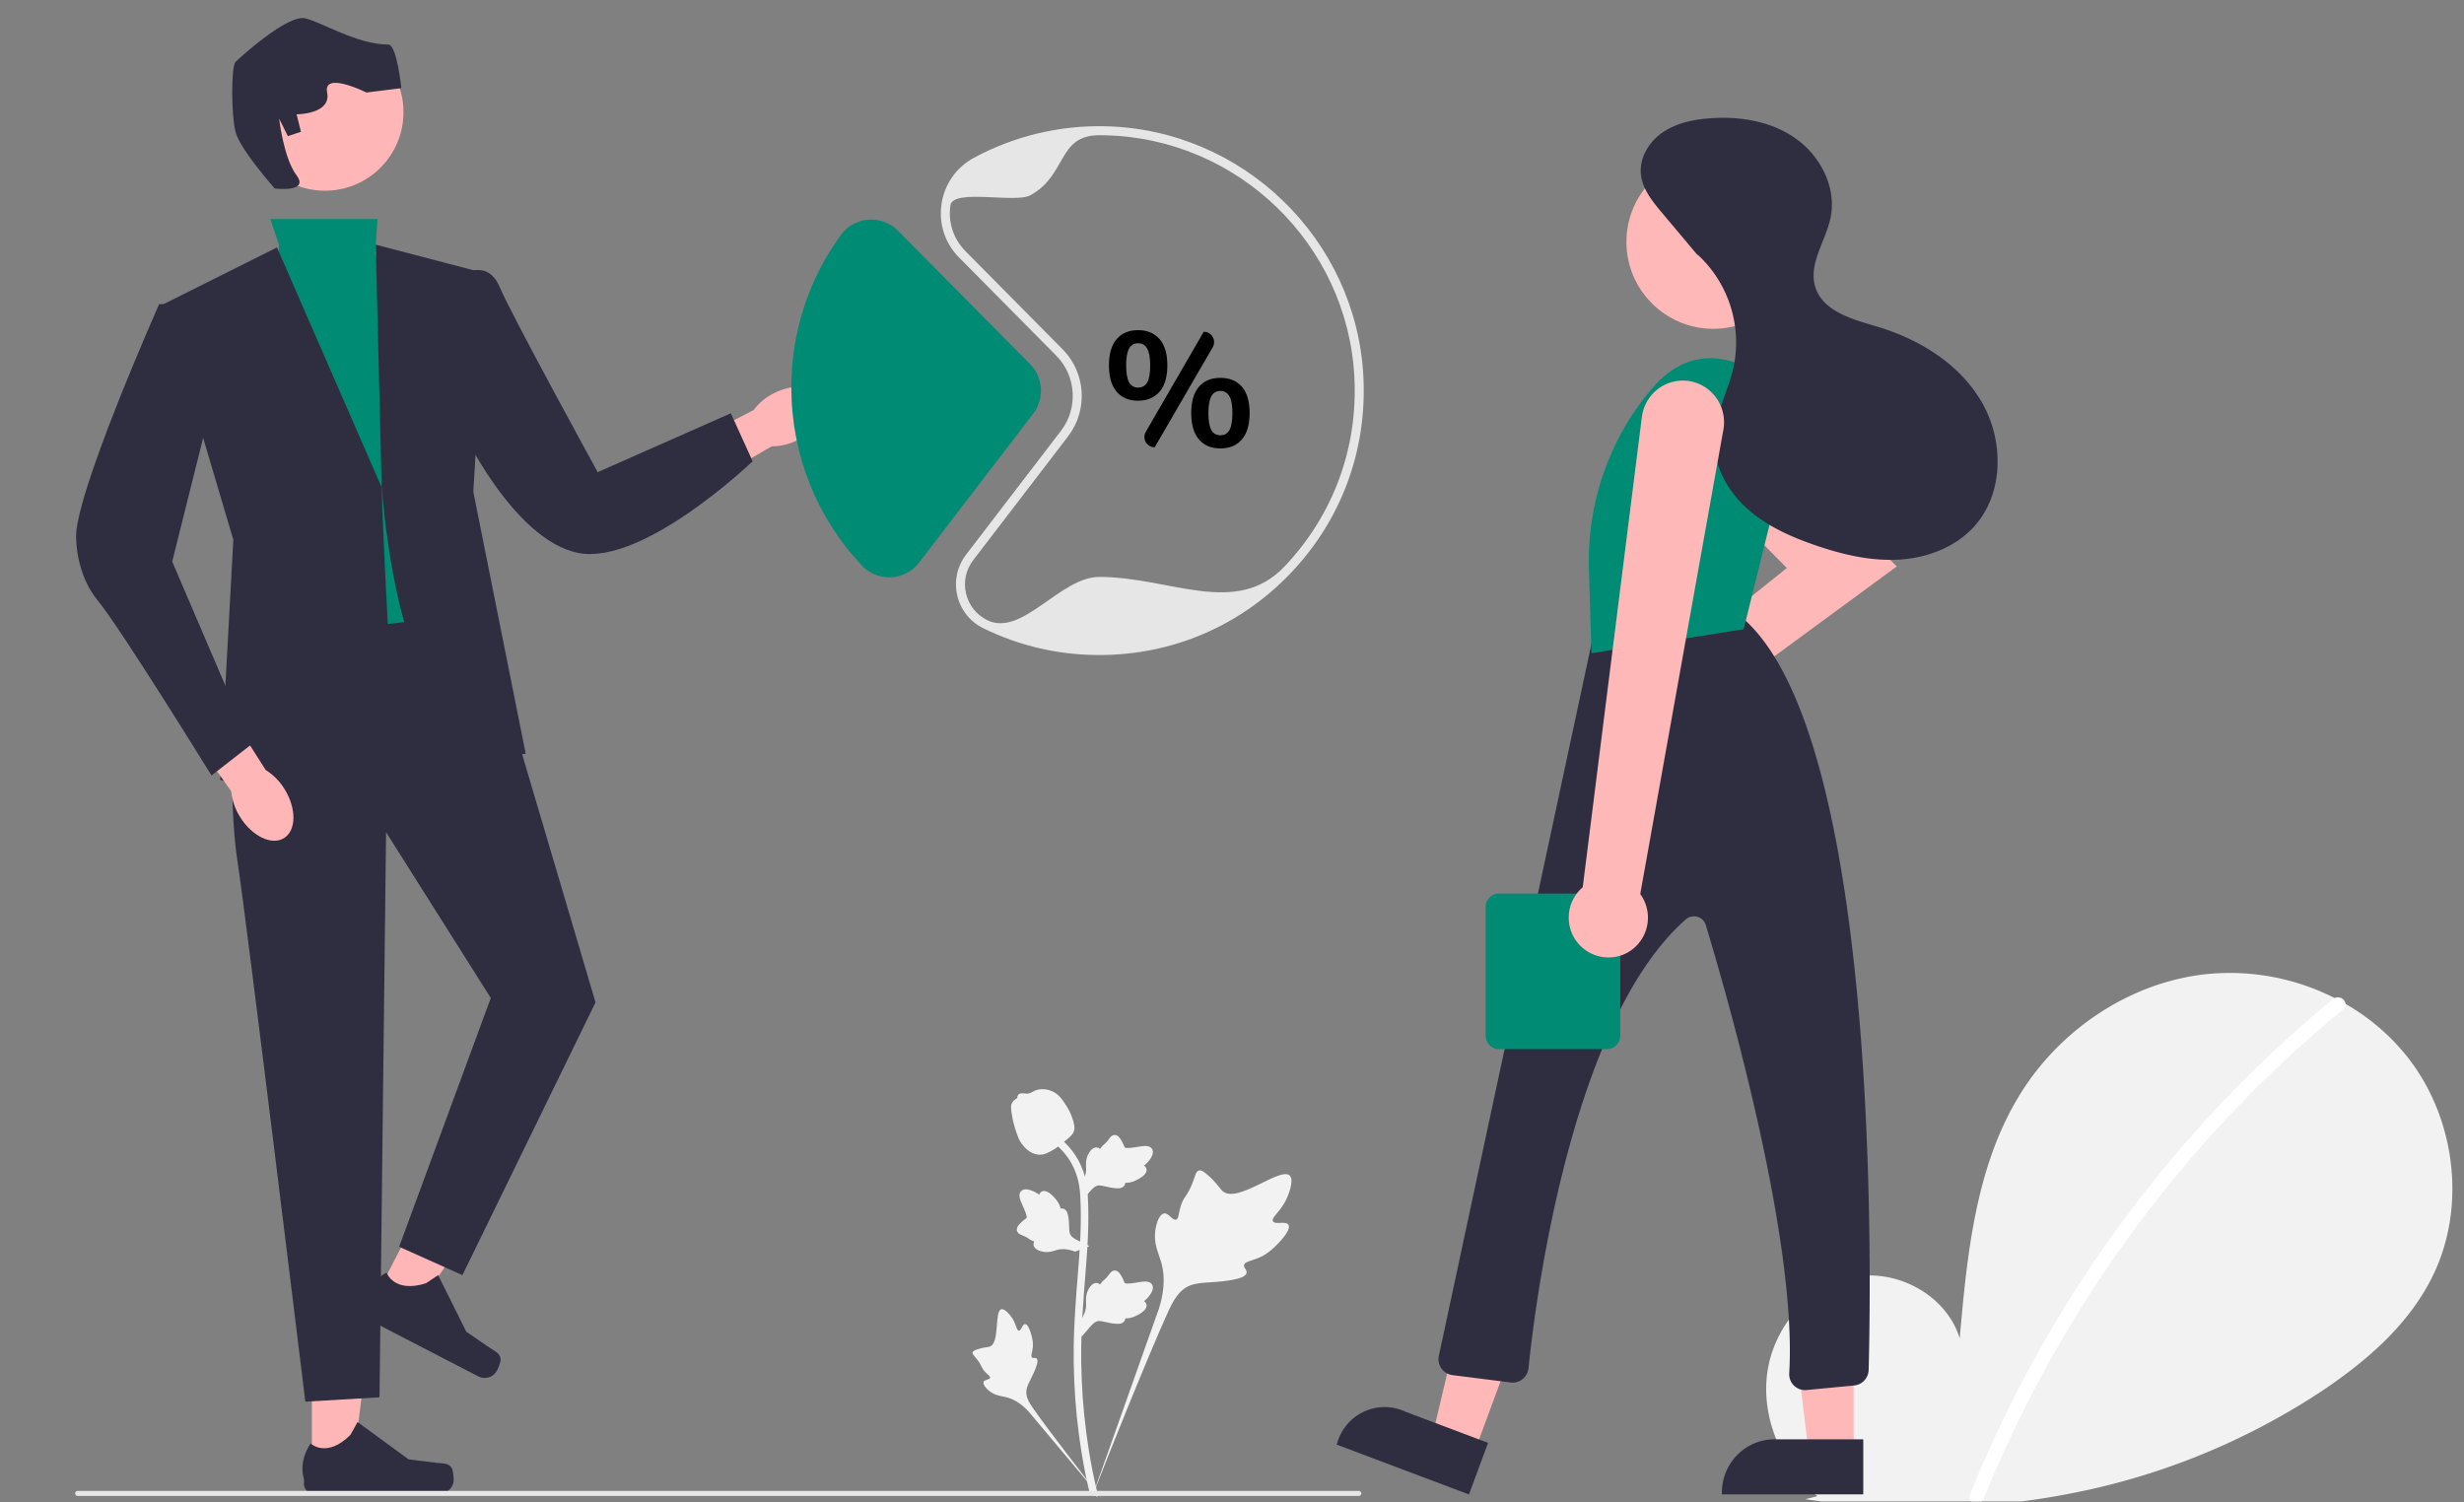
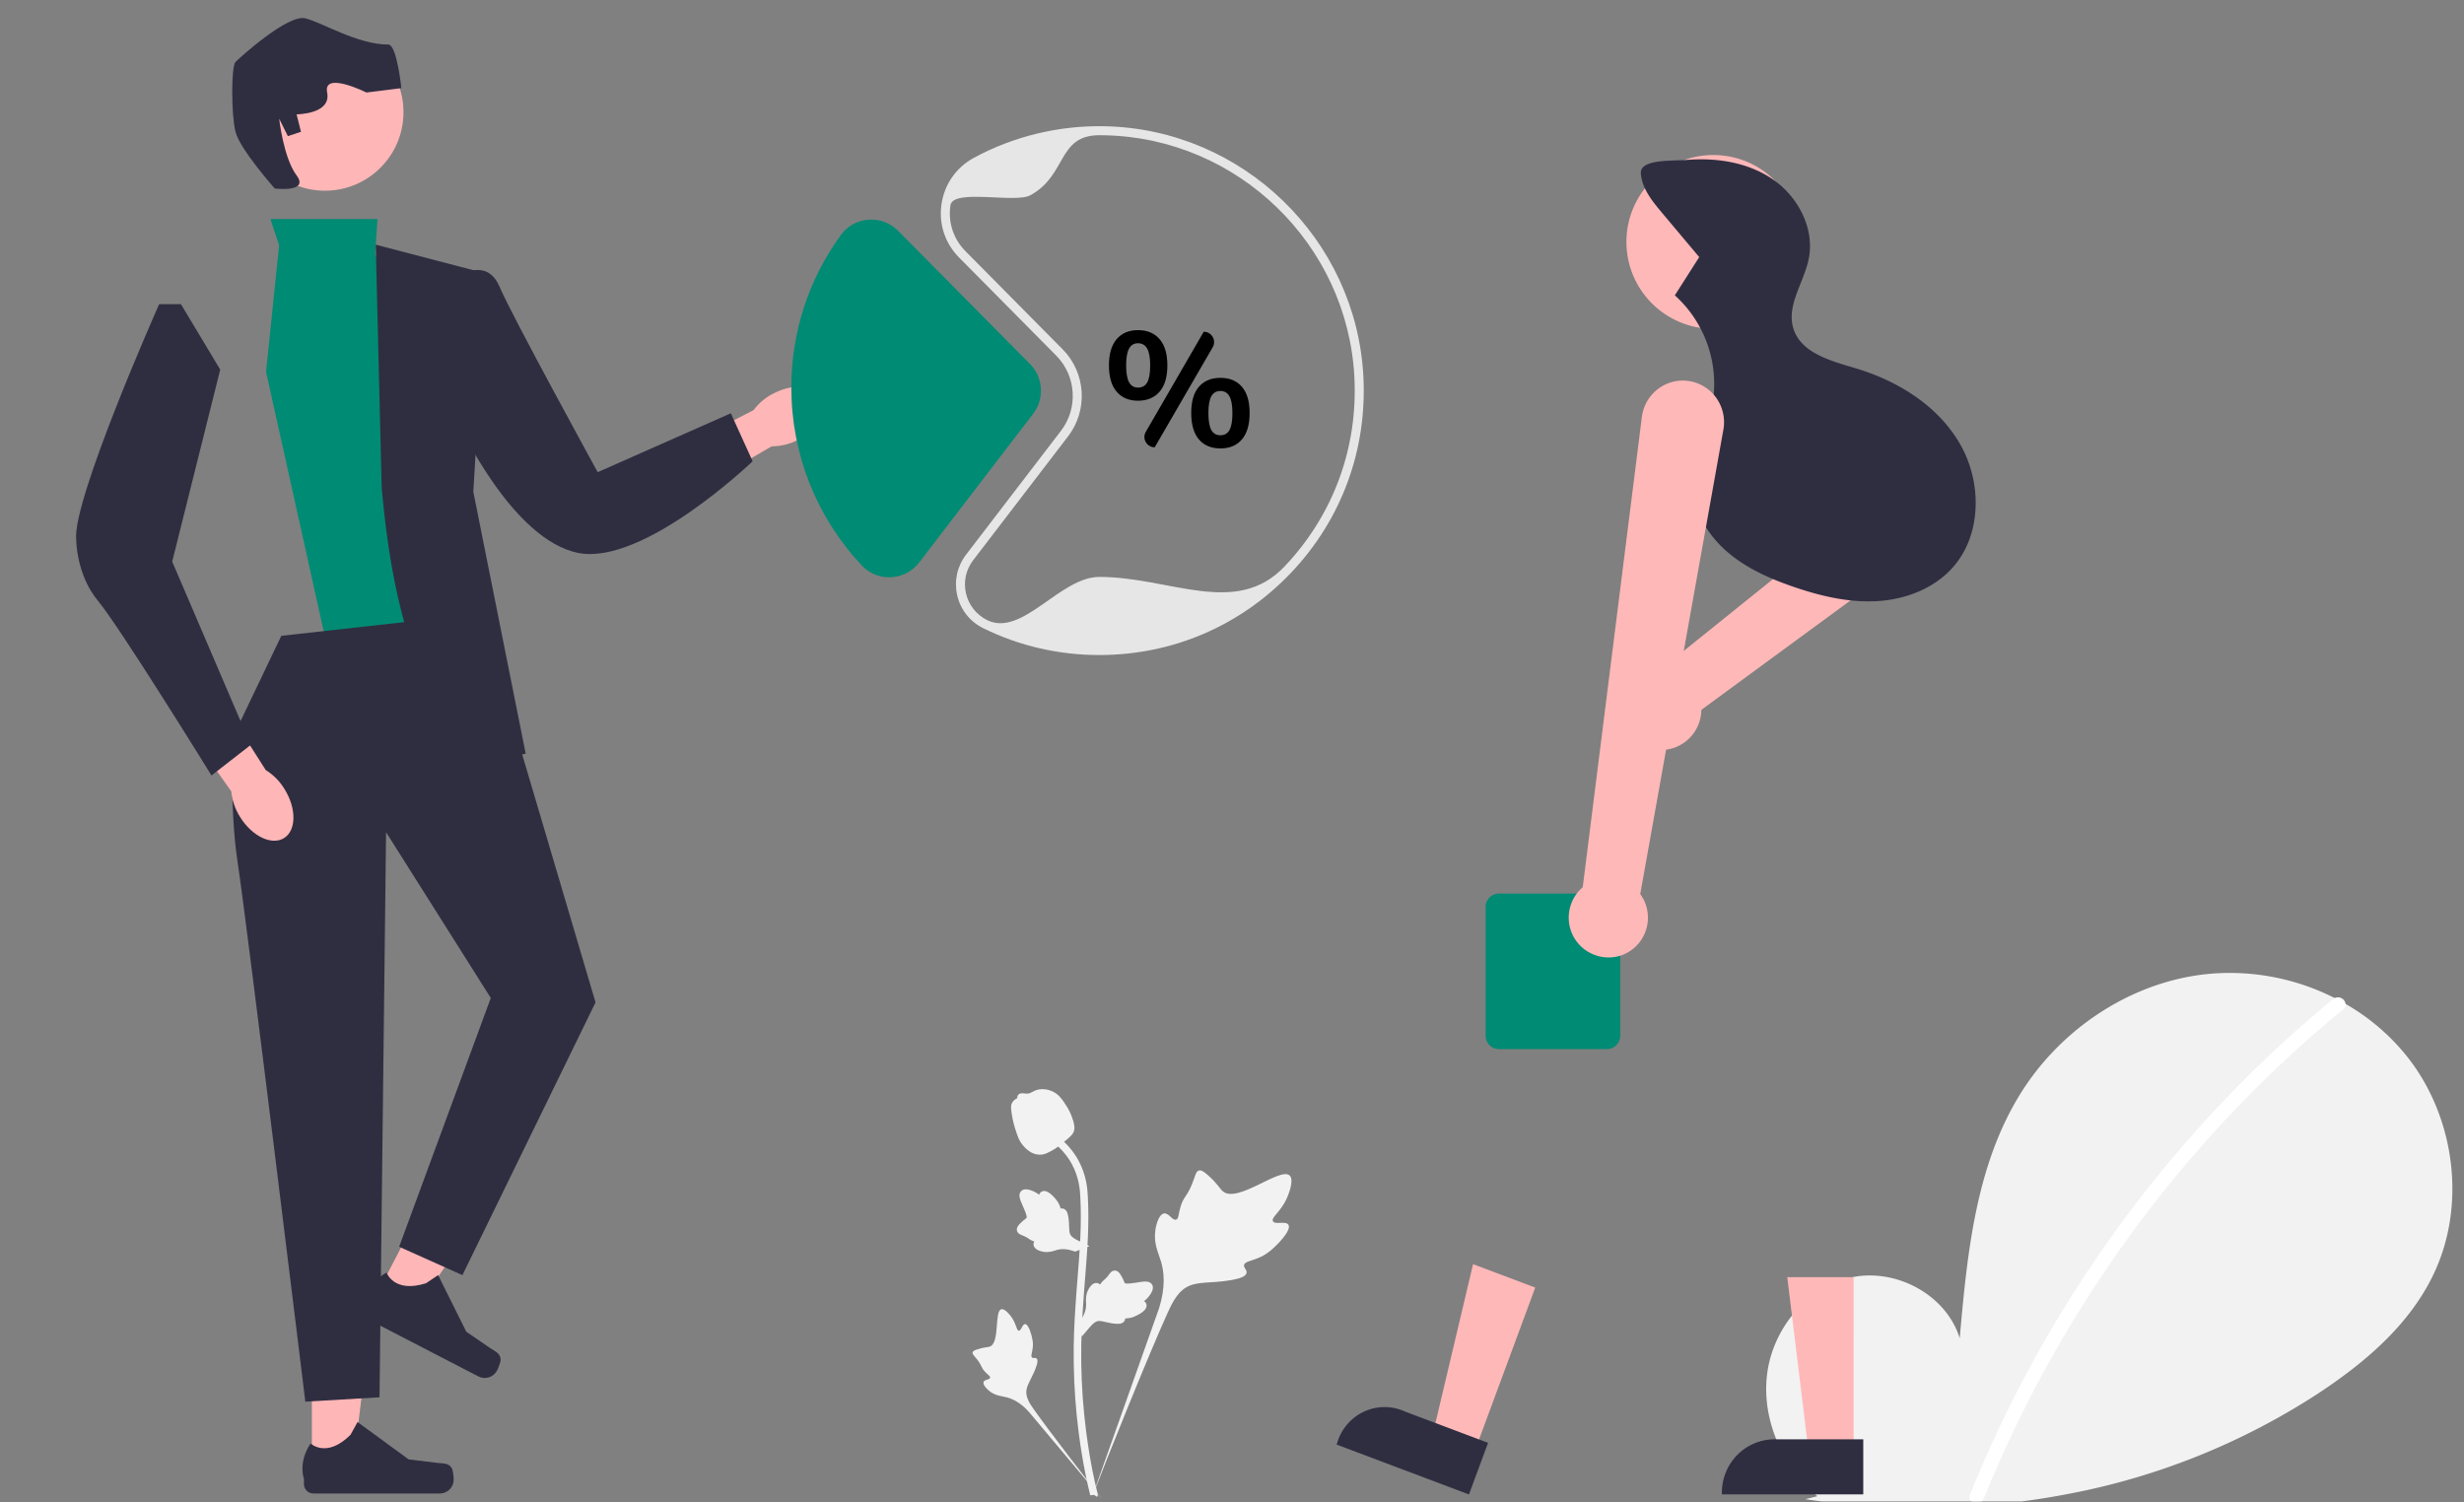
<svg xmlns="http://www.w3.org/2000/svg" width="820" height="500">
  <rect width="100%" height="100%" fill="#808080" stroke="none" />
  <g class="layer">
    <title>Layer 1</title>
    <g id="svg_28">
      <g id="svg_1">
        <path d="m428.78,407.62c-0.84,-1.42 -4.49,0.1 -5.16,-1.19c-0.67,-1.29 2.72,-3.25 4.66,-7.73c0.35,-0.81 2.55,-5.9 0.92,-7.47c-3.09,-2.98 -17.24,9.31 -22.19,5.29c-1.09,-0.88 -1.85,-2.65 -5.13,-5.51c-1.31,-1.13 -2.1,-1.65 -2.87,-1.46c-1.09,0.27 -1.17,1.73 -2.34,4.59c-1.74,4.28 -2.78,4.03 -3.79,7.45c-0.76,2.54 -0.59,4.01 -1.48,4.3c-1.26,0.41 -2.41,-2.29 -4.01,-2.05c-1.62,0.25 -2.61,3.39 -2.92,5.73c-0.58,4.41 1.04,7.32 1.93,10.37c0.98,3.33 1.56,8.38 -0.7,15.53l-22.27,62.77c4.92,-12.88 19.16,-48.19 25.14,-61.31c1.73,-3.78 3.63,-7.63 7.55,-9.14c3.77,-1.46 8.95,-0.59 15.55,-2.18c0.77,-0.19 2.91,-0.73 3.18,-1.99c0.22,-1.04 -1.04,-1.62 -0.84,-2.59c0.26,-1.31 2.73,-1.33 5.77,-2.84c2.15,-1.06 3.48,-2.32 4.63,-3.41c0.35,-0.33 5.5,-5.26 4.37,-7.16l0,0z" fill="#f2f2f2" id="svg_2" />
        <path d="m341.14,440.66c-0.94,0.01 -1.25,2.24 -2.08,2.2c-0.82,-0.05 -0.81,-2.28 -2.45,-4.52c-0.29,-0.41 -2.15,-2.96 -3.4,-2.61c-2.35,0.66 -0.4,11.15 -3.8,12.42c-0.75,0.28 -1.83,0.14 -4.19,0.93c-0.93,0.31 -1.41,0.55 -1.54,0.98c-0.18,0.62 0.51,1.08 1.58,2.47c1.6,2.1 1.17,2.53 2.56,4.02c1.02,1.1 1.8,1.44 1.68,1.96c-0.16,0.74 -1.82,0.53 -2.16,1.38c-0.35,0.87 0.91,2.26 1.97,3.09c2,1.55 3.89,1.6 5.65,2.04c1.91,0.48 4.56,1.66 7.42,4.82l24.38,29.05c-4.91,-6.13 -18.13,-23.31 -22.84,-30.03c-1.36,-1.94 -2.69,-3.99 -2.31,-6.35c0.37,-2.27 2.3,-4.56 3.42,-8.26c0.13,-0.43 0.48,-1.64 -0.06,-2.13c-0.45,-0.41 -1.09,0.04 -1.52,-0.34c-0.56,-0.5 0.14,-1.72 0.28,-3.65c0.1,-1.36 -0.14,-2.38 -0.34,-3.25c-0.06,-0.27 -1,-4.22 -2.25,-4.22l0,0z" fill="#f2f2f2" id="svg_3" />
        <path d="m359.94,444.88l-0.57,-5.06l0.26,-0.39c1.2,-1.77 1.81,-3.51 1.82,-5.16c0,-0.26 -0.01,-0.52 -0.02,-0.79c-0.05,-1.05 -0.11,-2.37 0.57,-3.9c0.39,-0.85 1.46,-2.83 3.09,-2.59c0.43,0.06 0.76,0.27 1.02,0.5c0.03,-0.06 0.07,-0.12 0.11,-0.18c0.51,-0.77 0.91,-1.1 1.29,-1.42c0.3,-0.25 0.6,-0.5 1.08,-1.09c0.21,-0.27 0.38,-0.5 0.52,-0.69c0.42,-0.58 0.96,-1.28 1.93,-1.27c1.03,0.05 1.57,0.9 1.93,1.47c0.64,1.01 0.93,1.73 1.12,2.22c0.07,0.17 0.15,0.37 0.19,0.43c0.34,0.49 3.04,0.03 4.06,-0.13c2.29,-0.38 4.27,-0.72 5.09,0.73c0.58,1.03 0.15,2.4 -1.33,4.17c-0.46,0.55 -0.95,0.97 -1.39,1.29c0.36,0.22 0.68,0.55 0.82,1.07l0,0c0.3,1.23 -0.75,2.46 -3.14,3.66c-0.6,0.3 -1.39,0.7 -2.51,0.9c-0.53,0.09 -1.01,0.11 -1.41,0.12c-0.01,0.24 -0.07,0.49 -0.21,0.75c-0.42,0.77 -1.29,1.14 -2.61,1.05c-1.45,-0.07 -2.64,-0.35 -3.69,-0.59c-0.92,-0.21 -1.71,-0.39 -2.34,-0.35c-1.15,0.09 -2.04,1.02 -3.08,2.21l-2.6,3.04l0,0z" fill="#f2f2f2" id="svg_4" />
        <path d="m362.57,414.71l-4.76,1.83l-0.43,-0.15c-2.03,-0.71 -3.86,-0.86 -5.46,-0.45c-0.25,0.06 -0.5,0.14 -0.75,0.22c-1.01,0.32 -2.27,0.71 -3.93,0.44c-0.92,-0.16 -3.11,-0.7 -3.28,-2.33c-0.05,-0.44 0.06,-0.81 0.22,-1.11c-0.06,-0.02 -0.13,-0.05 -0.2,-0.07c-0.88,-0.29 -1.3,-0.6 -1.7,-0.89c-0.31,-0.22 -0.64,-0.45 -1.34,-0.77c-0.3,-0.13 -0.57,-0.23 -0.79,-0.32c-0.67,-0.26 -1.48,-0.61 -1.72,-1.55c-0.21,-1.01 0.48,-1.75 0.93,-2.24c0.82,-0.87 1.45,-1.34 1.86,-1.65c0.16,-0.11 0.33,-0.24 0.38,-0.29c0.39,-0.45 -0.74,-2.95 -1.16,-3.89c-0.95,-2.12 -1.78,-3.95 -0.59,-5.11c0.86,-0.83 2.29,-0.75 4.37,0.23c0.65,0.31 1.18,0.68 1.61,1.02c0.12,-0.41 0.35,-0.81 0.82,-1.06l0,0c1.11,-0.61 2.57,0.1 4.34,2.1c0.44,0.5 1.03,1.17 1.51,2.2c0.22,0.49 0.36,0.95 0.47,1.34c0.23,-0.06 0.49,-0.07 0.78,0.01c0.86,0.21 1.43,0.96 1.68,2.25c0.29,1.42 0.33,2.65 0.36,3.73c0.03,0.94 0.06,1.75 0.26,2.34c0.38,1.09 1.5,1.72 2.92,2.42l3.6,1.75l0,0z" fill="#f2f2f2" id="svg_5" />
-         <path d="m359.94,399.78l-0.57,-5.07l0.26,-0.38c1.2,-1.78 1.81,-3.52 1.82,-5.16c0,-0.27 -0.01,-0.53 -0.02,-0.79c-0.05,-1.06 -0.11,-2.37 0.57,-3.91c0.39,-0.85 1.46,-2.83 3.09,-2.58c0.43,0.06 0.76,0.26 1.02,0.49c0.03,-0.06 0.07,-0.11 0.11,-0.18c0.51,-0.77 0.91,-1.1 1.29,-1.42c0.3,-0.24 0.6,-0.49 1.08,-1.09c0.21,-0.26 0.38,-0.49 0.52,-0.69c0.42,-0.58 0.96,-1.28 1.93,-1.27c1.03,0.05 1.57,0.91 1.93,1.47c0.64,1.01 0.93,1.74 1.12,2.22c0.07,0.18 0.15,0.37 0.19,0.43c0.34,0.49 3.04,0.04 4.06,-0.13c2.29,-0.38 4.27,-0.71 5.09,0.73c0.58,1.03 0.15,2.4 -1.33,4.17c-0.46,0.55 -0.95,0.97 -1.39,1.3c0.36,0.21 0.68,0.54 0.82,1.06l0,0c0.3,1.23 -0.75,2.46 -3.14,3.66c-0.6,0.31 -1.39,0.71 -2.51,0.9c-0.53,0.09 -1.01,0.11 -1.41,0.12c-0.01,0.24 -0.07,0.49 -0.21,0.76c-0.42,0.77 -1.29,1.13 -2.61,1.05c-1.45,-0.08 -2.64,-0.36 -3.69,-0.6c-0.92,-0.21 -1.71,-0.39 -2.34,-0.35c-1.15,0.1 -2.04,1.02 -3.08,2.22l-2.6,3.04l0,0z" fill="#f2f2f2" id="svg_6" />
        <path d="m365.12,498.16l-1.06,-0.67l-0.25,-1.23l0.25,1.23l-1.24,0.14c-0.02,-0.11 -0.08,-0.38 -0.18,-0.79c-0.56,-2.27 -2.25,-9.16 -3.66,-20.02c-0.98,-7.59 -1.54,-15.38 -1.65,-23.17c-0.12,-7.81 0.25,-13.72 0.55,-18.47c0.22,-3.58 0.49,-6.99 0.76,-10.32c0.71,-8.88 1.38,-17.26 0.88,-26.55c-0.11,-2.07 -0.34,-6.39 -2.86,-10.98c-1.46,-2.66 -3.48,-5.02 -5.99,-7.02l1.56,-1.96c2.77,2.21 5,4.82 6.63,7.78c2.79,5.09 3.04,9.79 3.16,12.05c0.51,9.45 -0.17,17.92 -0.88,26.88c-0.27,3.31 -0.54,6.71 -0.76,10.28c-0.3,4.7 -0.66,10.56 -0.55,18.27c0.11,7.7 0.67,15.4 1.64,22.88c1.39,10.73 3.05,17.52 3.6,19.75c0.29,1.19 0.35,1.44 0.05,1.92l0,0z" fill="#f2f2f2" id="svg_7" />
        <path d="m346.08,384.29c-0.11,0 -0.21,0 -0.32,-0.01c-2.13,-0.11 -4.11,-1.39 -5.87,-3.79c-0.83,-1.13 -1.25,-2.42 -2.1,-5c-0.13,-0.39 -0.76,-2.4 -1.15,-5.17c-0.25,-1.81 -0.22,-2.57 0.14,-3.23c0.39,-0.75 1.04,-1.27 1.76,-1.62c-0.03,-0.24 0,-0.48 0.1,-0.74c0.43,-1.04 1.56,-0.9 2.18,-0.84c0.31,0.04 0.7,0.09 1.11,0.07c0.66,-0.03 1.02,-0.23 1.55,-0.52c0.51,-0.28 1.15,-0.63 2.1,-0.83c1.86,-0.38 3.43,0.14 3.94,0.32c2.71,0.9 4.05,3.01 5.59,5.45c0.31,0.49 1.37,2.27 2.07,4.71c0.5,1.76 0.43,2.55 0.28,3.13c-0.31,1.2 -1.04,1.88 -2.88,3.39c-1.94,1.59 -2.9,2.38 -3.74,2.86c-1.93,1.12 -3.15,1.82 -4.76,1.82l0,0z" fill="#f2f2f2" id="svg_8" />
      </g>
      <g id="svg_9">
        <path d="m265.52,146.42c6.78,-3.39 10.52,-9.64 8.37,-13.95c-2.16,-4.32 -9.41,-5.07 -16.19,-1.67c-2.73,1.31 -5.1,3.26 -6.92,5.69l-28.54,14.72l7.19,13.25l27.38,-15.92c3.03,0 6.01,-0.73 8.71,-2.12z" fill="#ffb6b6" id="b-500" />
        <g id="svg_10">
          <polygon fill="#ffb6b6" id="svg_11" points="103.789,488.896 117.377,488.895 123.84,436.486 103.787,436.487 103.789,488.896 " />
          <path d="m150.34,488.59l0,0c0.42,0.71 0.65,3.01 0.65,3.84l0,0c0,2.55 -2.07,4.61 -4.61,4.61l-42.08,0c-1.74,0 -3.15,-1.41 -3.15,-3.15l0,-1.75s-2.08,-5.26 2.21,-11.75c0,0 5.32,5.08 13.28,-2.88l2.35,-4.25l16.99,12.42l9.41,1.16c2.06,0.26 3.89,-0.04 4.95,1.75l0,0z" fill="#2f2e41" id="svg_12" />
        </g>
        <g id="svg_13">
          <polygon fill="#ffb6b6" id="svg_14" points="125.126,431.269 137.192,437.515 167.028,393.945 149.219,384.726 125.126,431.269 " />
          <path d="m166.61,452.4l0,0c0.05,0.83 -0.81,2.97 -1.19,3.71l0,0c-1.18,2.26 -3.96,3.14 -6.22,1.97l-37.37,-19.34c-1.54,-0.8 -2.14,-2.7 -1.34,-4.25l0.8,-1.55s0.57,-5.63 7.36,-9.43c0,0 2.4,6.97 13.12,3.56l4.04,-2.7l9.38,18.84l7.83,5.36c1.71,1.18 3.47,1.76 3.59,3.83l0,0z" fill="#2f2e41" id="svg_15" />
        </g>
        <polygon fill="#008b74" id="svg_16" points="89.991,72.908 125.624,72.908 124.846,84.527 148.083,158.594 152.44,207.973 108.871,215.234 88.539,123.739 92.895,81.622 89.991,72.908 " />
-         <path d="m92.17,82.35l-37.76,18.88l23.24,78.42l-4.36,79.88s59.54,18.88 56.64,-34.86s-2.91,-62.45 -2.91,-62.45l-34.85,-79.87z" fill="#2f2e41" id="svg_17" />
        <path d="m152.44,92.13s9.44,-6.88 13.8,3.29s32.67,61.72 32.67,61.72l44.3,-19.6l7.26,15.97s-36.31,34.86 -58.09,30.5c-21.79,-4.36 -39.21,-42.12 -39.21,-42.12l-0.73,-49.76z" fill="#2f2e41" id="svg_18" />
        <path d="m77.65,245.01s-1.46,23.23 1.45,42.11s22.51,179.36 22.51,179.36l24.69,-1.45l2.18,-188.07l34.85,55.18l-30.5,82.79l21.06,9.44l44.3,-90.77l-30.5,-103.12l-8.71,-26.14l-65.36,7.26l-15.97,33.41z" fill="#2f2e41" id="svg_19" />
        <path d="m174.95,250.82s-39.21,11.61 -47.93,-88.6l-1.97,-80.79l36.83,9.63l-4.36,72.62l17.43,87.14z" fill="#2f2e41" id="svg_20" />
        <circle cx="108.14" cy="37.33" fill="#ffb6b6" id="svg_21" r="26.14" />
        <path d="m91.44,62.74s-11.62,-13.07 -13.07,-18.88s-1.45,-21.78 0,-23.24s17.43,-15.97 23.24,-14.52s17.32,8.72 27.59,8.72c2.91,0 4.36,14.52 4.36,14.52l-11.62,1.45s-14.52,-7.26 -13.07,0s-10.17,7.26 -10.17,7.26l1.46,5.81l-4.36,1.45l-2.9,-5.81s1.45,13.08 5.8,18.88s-7.26,4.36 -7.26,4.36z" fill="#2f2e41" id="svg_22" />
        <path d="m79.87,271.85c3.98,6.45 10.54,9.61 14.64,7.08c4.11,-2.54 4.2,-9.82 0.21,-16.27c-1.56,-2.6 -3.71,-4.79 -6.29,-6.38l-17.23,-27.1l-12.55,8.36l18.32,25.83c0.28,3.02 1.27,5.92 2.9,8.48z" fill="#ffb6b6" id="c-501" />
        <path d="m60.22,101.23l-7.26,0s-29.05,65.35 -27.6,78.42c0,0 0,11.62 7.26,20.33c7.27,8.72 37.76,58.1 37.76,58.1l13.08,-10.17l-26.15,-61l15.98,-63.9l-13.07,-21.78z" fill="#2f2e41" id="svg_23" />
      </g>
-       <path d="m453.04,497.02l0,0c0,0.46 -0.38,0.84 -0.84,0.84l-426.36,0c-0.46,0 -0.84,-0.38 -0.84,-0.84l0,0c0,-0.47 0.38,-0.84 0.84,-0.84l426.36,0c0.46,0 0.84,0.37 0.84,0.84z" fill="#e6e6e6" id="svg_24" />
      <path d="m295.88,192.13c-3.43,0 -6.7,-1.4 -9.05,-3.9c-15.14,-16.1 -23.48,-37.13 -23.48,-59.23c0,-18.41 5.71,-35.99 16.52,-50.84c2.13,-2.93 5.45,-4.77 9.09,-5.05c3.7,-0.29 7.32,1.07 9.93,3.71l43.91,44.35c4.39,4.44 4.84,11.53 1.05,16.49l-37.95,49.53c-2.26,2.94 -5.68,4.74 -9.38,4.92c-0.22,0.02 -0.43,0.02 -0.64,0.02z" fill="#008b74" id="svg_25" />
      <path d="m365.85,218c-13.54,0 -26.53,-3 -38.62,-8.92c-4.39,-2.15 -7.55,-6.11 -8.66,-10.87c-1.12,-4.76 -0.06,-9.71 2.91,-13.59l31.63,-41.28c5.75,-7.51 5.07,-18.24 -1.58,-24.96l-32.38,-32.7c-4.68,-4.73 -6.8,-11.21 -5.82,-17.79c0.99,-6.61 4.93,-12.22 10.83,-15.4c13.29,-7.17 28.36,-10.8 43.56,-10.47c45.83,0.96 83.61,37.52 86,83.25c1.28,24.43 -7.25,47.62 -24.03,65.3c-16.79,17.69 -39.46,27.43 -63.84,27.43zm0.03,-173c-14.08,0 -10.71,13.36 -23.03,20c-5.06,2.73 -25.71,-2.33 -26.55,3.33c-0.84,5.64 0.98,11.19 4.98,15.24l32.38,32.7c7.7,7.78 8.49,20.2 1.83,28.89l-31.62,41.28c-2.43,3.16 -3.3,7.2 -2.38,11.08c0.91,3.88 3.48,7.11 7.06,8.87c11.67,5.71 24.22,-14.39 37.3,-14.39c23.55,0 45.45,13.59 61.66,-3.5c16.21,-17.08 24.45,-39.48 23.22,-63.07c-2.32,-44.17 -38.8,-79.49 -83.07,-80.41c-0.59,-0.01 -1.19,-0.02 -1.78,-0.02z" fill="#e6e6e6" id="svg_26" />
      <path d="m371.61,130.36c-1.71,-1.99 -2.56,-4.92 -2.56,-8.77c0,-3.82 0.85,-6.72 2.56,-8.72c1.71,-2 4.08,-3 7.11,-3c3.06,0 5.45,1 7.18,3c1.73,2 2.59,4.9 2.59,8.72c0,3.85 -0.86,6.78 -2.59,8.77s-4.12,3 -7.18,3c-3.03,0 -5.4,-1 -7.11,-3zm10.18,-3.1c0.65,-1.15 0.98,-3.04 0.98,-5.67c0,-2.56 -0.34,-4.42 -1,-5.59c-0.67,-1.17 -1.69,-1.76 -3.05,-1.76c-1.34,0 -2.33,0.59 -2.97,1.76c-0.65,1.17 -0.98,3.03 -0.98,5.59c0,2.59 0.33,4.47 0.98,5.64c0.64,1.17 1.63,1.76 2.97,1.76c1.4,0 2.43,-0.58 3.07,-1.73zm-0.48,16.46l19.28,-33.31l0,0c2.66,0 4.32,2.88 2.98,5.18l-19.29,33.27l0,0c-2.64,0 -4.29,-2.86 -2.97,-5.14zm17.68,2.52c-1.71,-2 -2.56,-4.94 -2.56,-8.83c0,-3.82 0.85,-6.71 2.56,-8.69c1.71,-1.98 4.1,-2.97 7.16,-2.97c3.06,0 5.44,0.99 7.15,2.97c1.71,1.98 2.57,4.89 2.57,8.74c0,3.86 -0.86,6.78 -2.57,8.78c-1.71,2 -4.09,3 -7.15,3c-3.06,0 -5.45,-1 -7.16,-3zm10.18,-3.13c0.65,-1.17 0.97,-3.05 0.97,-5.65c0,-2.55 -0.33,-4.41 -1,-5.58c-0.66,-1.17 -1.66,-1.76 -2.99,-1.76c-1.37,0 -2.38,0.59 -3.03,1.76c-0.64,1.17 -0.97,3.03 -0.97,5.58c0,2.6 0.33,4.48 0.97,5.65c0.65,1.17 1.66,1.75 3.03,1.75c1.37,0 2.37,-0.58 3.02,-1.75z" id="svg_27" />
    </g>
    <g id="svg_29">
      <path d="m604.79,497.95l-3.99,0.99c1.8,0.26 3.6,0.51 5.41,0.74l66.58,0q7.49,-0.96 14.9,-2.38a232.15,234.28 0 0 0 83.56,-33.41c15.63,-10.26 30.52,-22.86 38.61,-39.8c10.99,-23 7.15,-52.11 -8.54,-72.14a71.56,72.22 0 0 0 -20.71,-17.83c-1.19,-0.69 -2.39,-1.34 -3.62,-1.96a77.79,78.51 0 0 0 -42.97,-7.94c-25.14,2.77 -48.34,18.27 -61.73,39.92c-14.8,23.91 -17.64,53.17 -20.11,81.25c-4.49,-14.57 -21.33,-23.47 -36.11,-20.25c-14.77,3.21 -26.17,17.12 -28,32.27c-1.8,14.81 4.86,30.01 15.97,39.88c0.25,0.21 0.49,0.44 0.75,0.65z" fill="#f2f2f2" id="svg_30" />
      <path d="m656.13,499.67l3.33,0a2.43,2.45 0 0 0 0.74,-1.01c0.19,-0.45 0.37,-0.92 0.57,-1.37a406.62,410.36 0 0 1 119.04,-161.41a1.9,1.91 0 0 0 0.79,-1.76a2.57,2.59 0 0 0 -4.15,-1.63a407.18,410.91 0 0 0 -56.82,56.95a409.07,412.83 0 0 0 -63.98,107.85c-0.01,0.04 -0.02,0.06 -0.04,0.1a1.84,1.85 0 0 0 0.51,2.28z" fill="#fff" id="svg_31" />
      <path d="m539.4,235.88a13.42,13.55 0 0 1 13.4,-13.52c0.14,0 0.26,0.01 0.39,0.01l41.46,-33.35l-29.71,-29.98a13.11,13.23 0 1 1 18.54,-18.71l47.75,48.19l-65.03,47.73a13.4,13.52 0 0 1 -26.8,-0.37z" fill="#ffb8b8" id="svg_32" />
      <polygon fill="#ffb8b8" id="svg_33" points="490.726,483.094 476.704,477.812 490.223,420.717 510.917,428.514 490.726,483.094 " />
      <path d="m467.58,469.77l27.64,10.41a0,0 0 0 1 0,0l-6.36,17.18a0,0 0 0 1 0,0l-44.06,-16.6a0,0 0 0 1 0,0l0.23,-0.61a16.43,16.58 0 0 1 22.56,-10.38z" fill="#2f2e41" id="svg_34" />
      <polygon fill="#ffb8b8" id="svg_35" points="616.872,483.308 601.905,483.308 594.786,425.048 616.876,425.049 616.872,483.308 " />
      <path d="m590.57,479l29.51,0a0,0 0 0 1 0,0l0,18.34a0,0 0 0 1 0,0l-47.05,0a0,0 0 0 1 0,0l0,-0.65a17.53,17.7 0 0 1 17.53,-17.68z" fill="#2f2e41" id="svg_36" />
-       <path d="m597.04,461.16a5.29,5.34 0 0 1 -1.6,-4.17c2.67,-44.49 -20.57,-125.36 -27.76,-149.1a4.03,4.06 0 0 0 -2.78,-2.77a4.18,4.22 0 0 0 -3.91,0.89c-38.81,34.12 -50.4,130.39 -52.32,149.33a5.29,5.34 0 0 1 -5.94,4.75l-19.37,-2.45a5.3,5.35 0 0 1 -4.52,-6.43l50.8,-237.02l0.02,-0.14l0.09,-0.12c12.28,-14.88 47.87,-9.08 49.39,-8.83l0.15,0.02l0.12,0.11c45.7,38.24 43.39,215.54 42.46,250.69a5.3,5.35 0 0 1 -4.79,5.17l-15.87,1.52q-0.25,0.02 -0.51,0.02a5.29,5.34 0 0 1 -3.67,-1.5z" fill="#2f2e41" id="svg_37" />
      <circle cx="570.18" cy="80.51" fill="#ffb8b8" id="svg_38" r="28.92" />
-       <path d="m598.58,135.48s-26.86,-32.03 -48.83,-6.16l0,0a87.27,88.07 0 0 0 -20.97,59.93l0.84,28.15l50.66,-8l18.31,-73.93z" fill="#008b74" id="svg_39" />
-       <path d="m565.49,85.56l-12.42,-14.78c-3.2,-3.8 -6.55,-7.95 -7.01,-12.92c-0.49,-5.45 2.79,-10.76 7.29,-13.82s10,-4.23 15.41,-4.65c10.03,-0.8 20.58,0.88 28.83,6.7s13.65,16.32 11.63,26.26c-1.59,7.83 -7.42,15.34 -5.15,23c2.47,8.39 12.65,10.96 20.96,13.45c13.94,4.2 27.25,12.45 34.56,25.16s7.28,30.21 -2.47,41.11c-6.3,7.07 -15.82,10.64 -25.22,11.17s-18.77,-1.69 -27.69,-4.75c-8.22,-2.82 -16.35,-6.44 -22.81,-12.28s-11.13,-14.19 -10.93,-22.94c0.19,-8.34 4.62,-15.95 6.44,-24.09a39.17,39.53 0 0 0 -12.25,-37.71" fill="#2f2e41" id="svg_40" />
+       <path d="m565.49,85.56l-12.42,-14.78c-3.2,-3.8 -6.55,-7.95 -7.01,-12.92s10,-4.23 15.41,-4.65c10.03,-0.8 20.58,0.88 28.83,6.7s13.65,16.32 11.63,26.26c-1.59,7.83 -7.42,15.34 -5.15,23c2.47,8.39 12.65,10.96 20.96,13.45c13.94,4.2 27.25,12.45 34.56,25.16s7.28,30.21 -2.47,41.11c-6.3,7.07 -15.82,10.64 -25.22,11.17s-18.77,-1.69 -27.69,-4.75c-8.22,-2.82 -16.35,-6.44 -22.81,-12.28s-11.13,-14.19 -10.93,-22.94c0.19,-8.34 4.62,-15.95 6.44,-24.09a39.17,39.53 0 0 0 -12.25,-37.71" fill="#2f2e41" id="svg_40" />
      <path d="m534.78,349.14l-35.95,0a4.43,4.47 0 0 1 -4.43,-4.47l0,-42.82a4.43,4.47 0 0 1 4.43,-4.47l35.95,0a4.43,4.47 0 0 1 4.43,4.47l0,42.82a4.43,4.47 0 0 1 -4.43,4.47z" fill="#008b74" id="svg_41" />
      <path d="m524.12,312.51a13.09,13.22 0 0 1 2.6,-17.23l19.68,-156.51a13.75,13.88 0 0 1 13.62,-12.11l0.18,0a13.73,13.86 0 0 1 13.33,16.33l-27.67,154.56l0.01,0a13.15,13.27 0 0 1 -5.17,19.94a12.81,12.93 0 0 1 -5.33,1.15a13.33,13.45 0 0 1 -11.25,-6.13z" fill="#ffb8b8" id="svg_42" />
    </g>
  </g>
</svg>